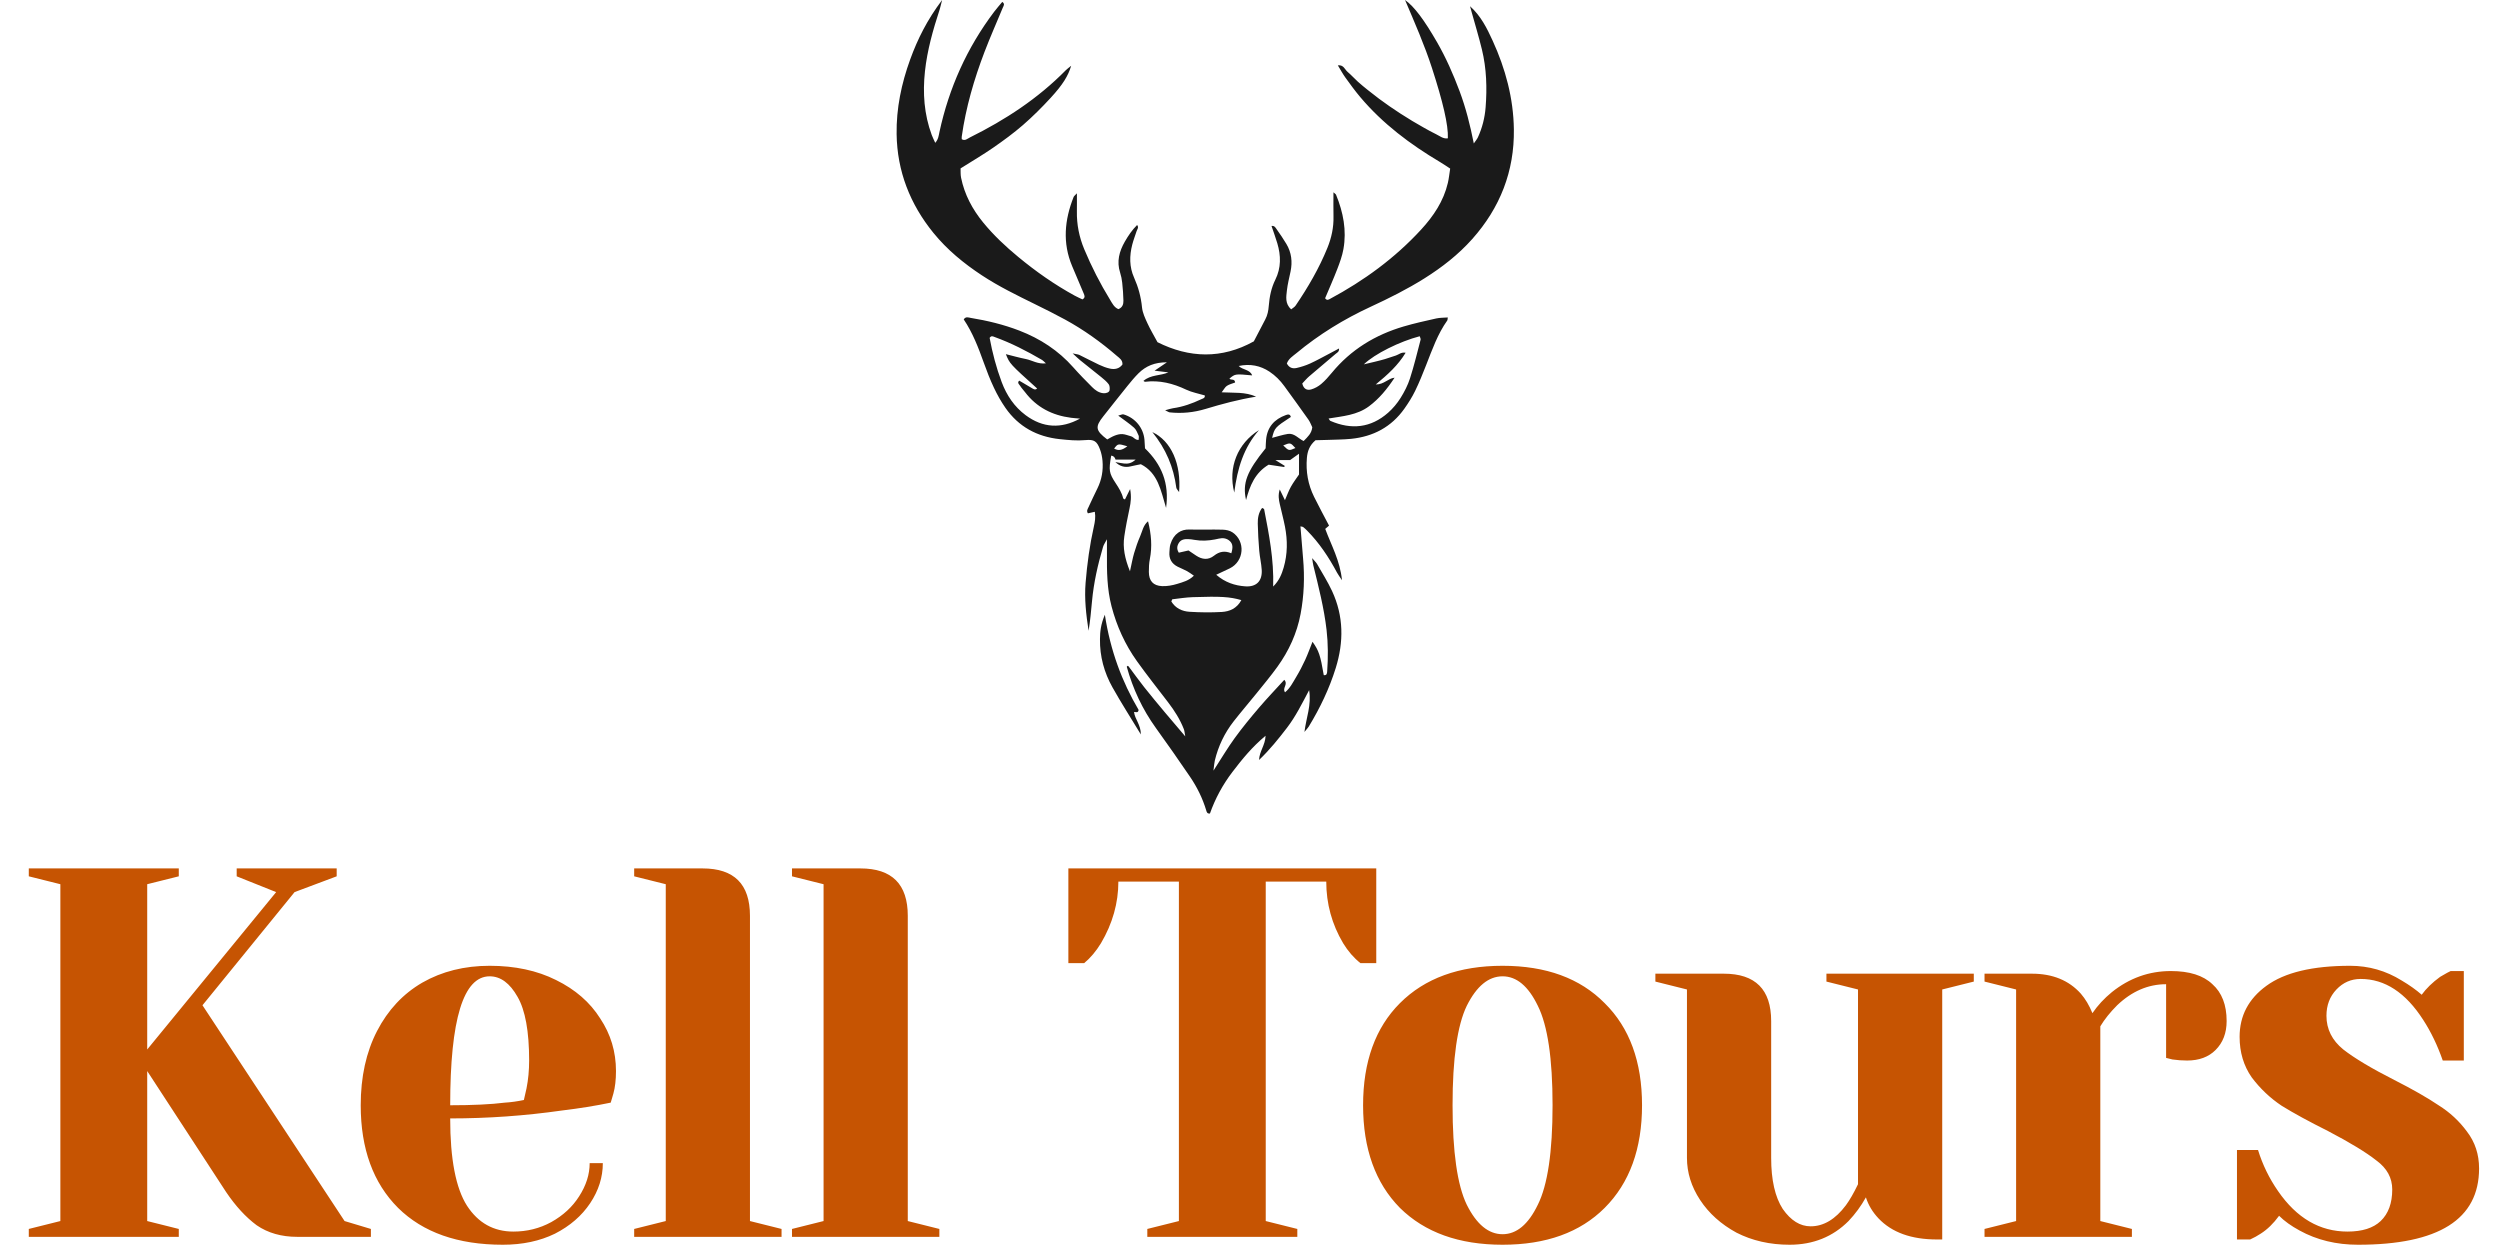
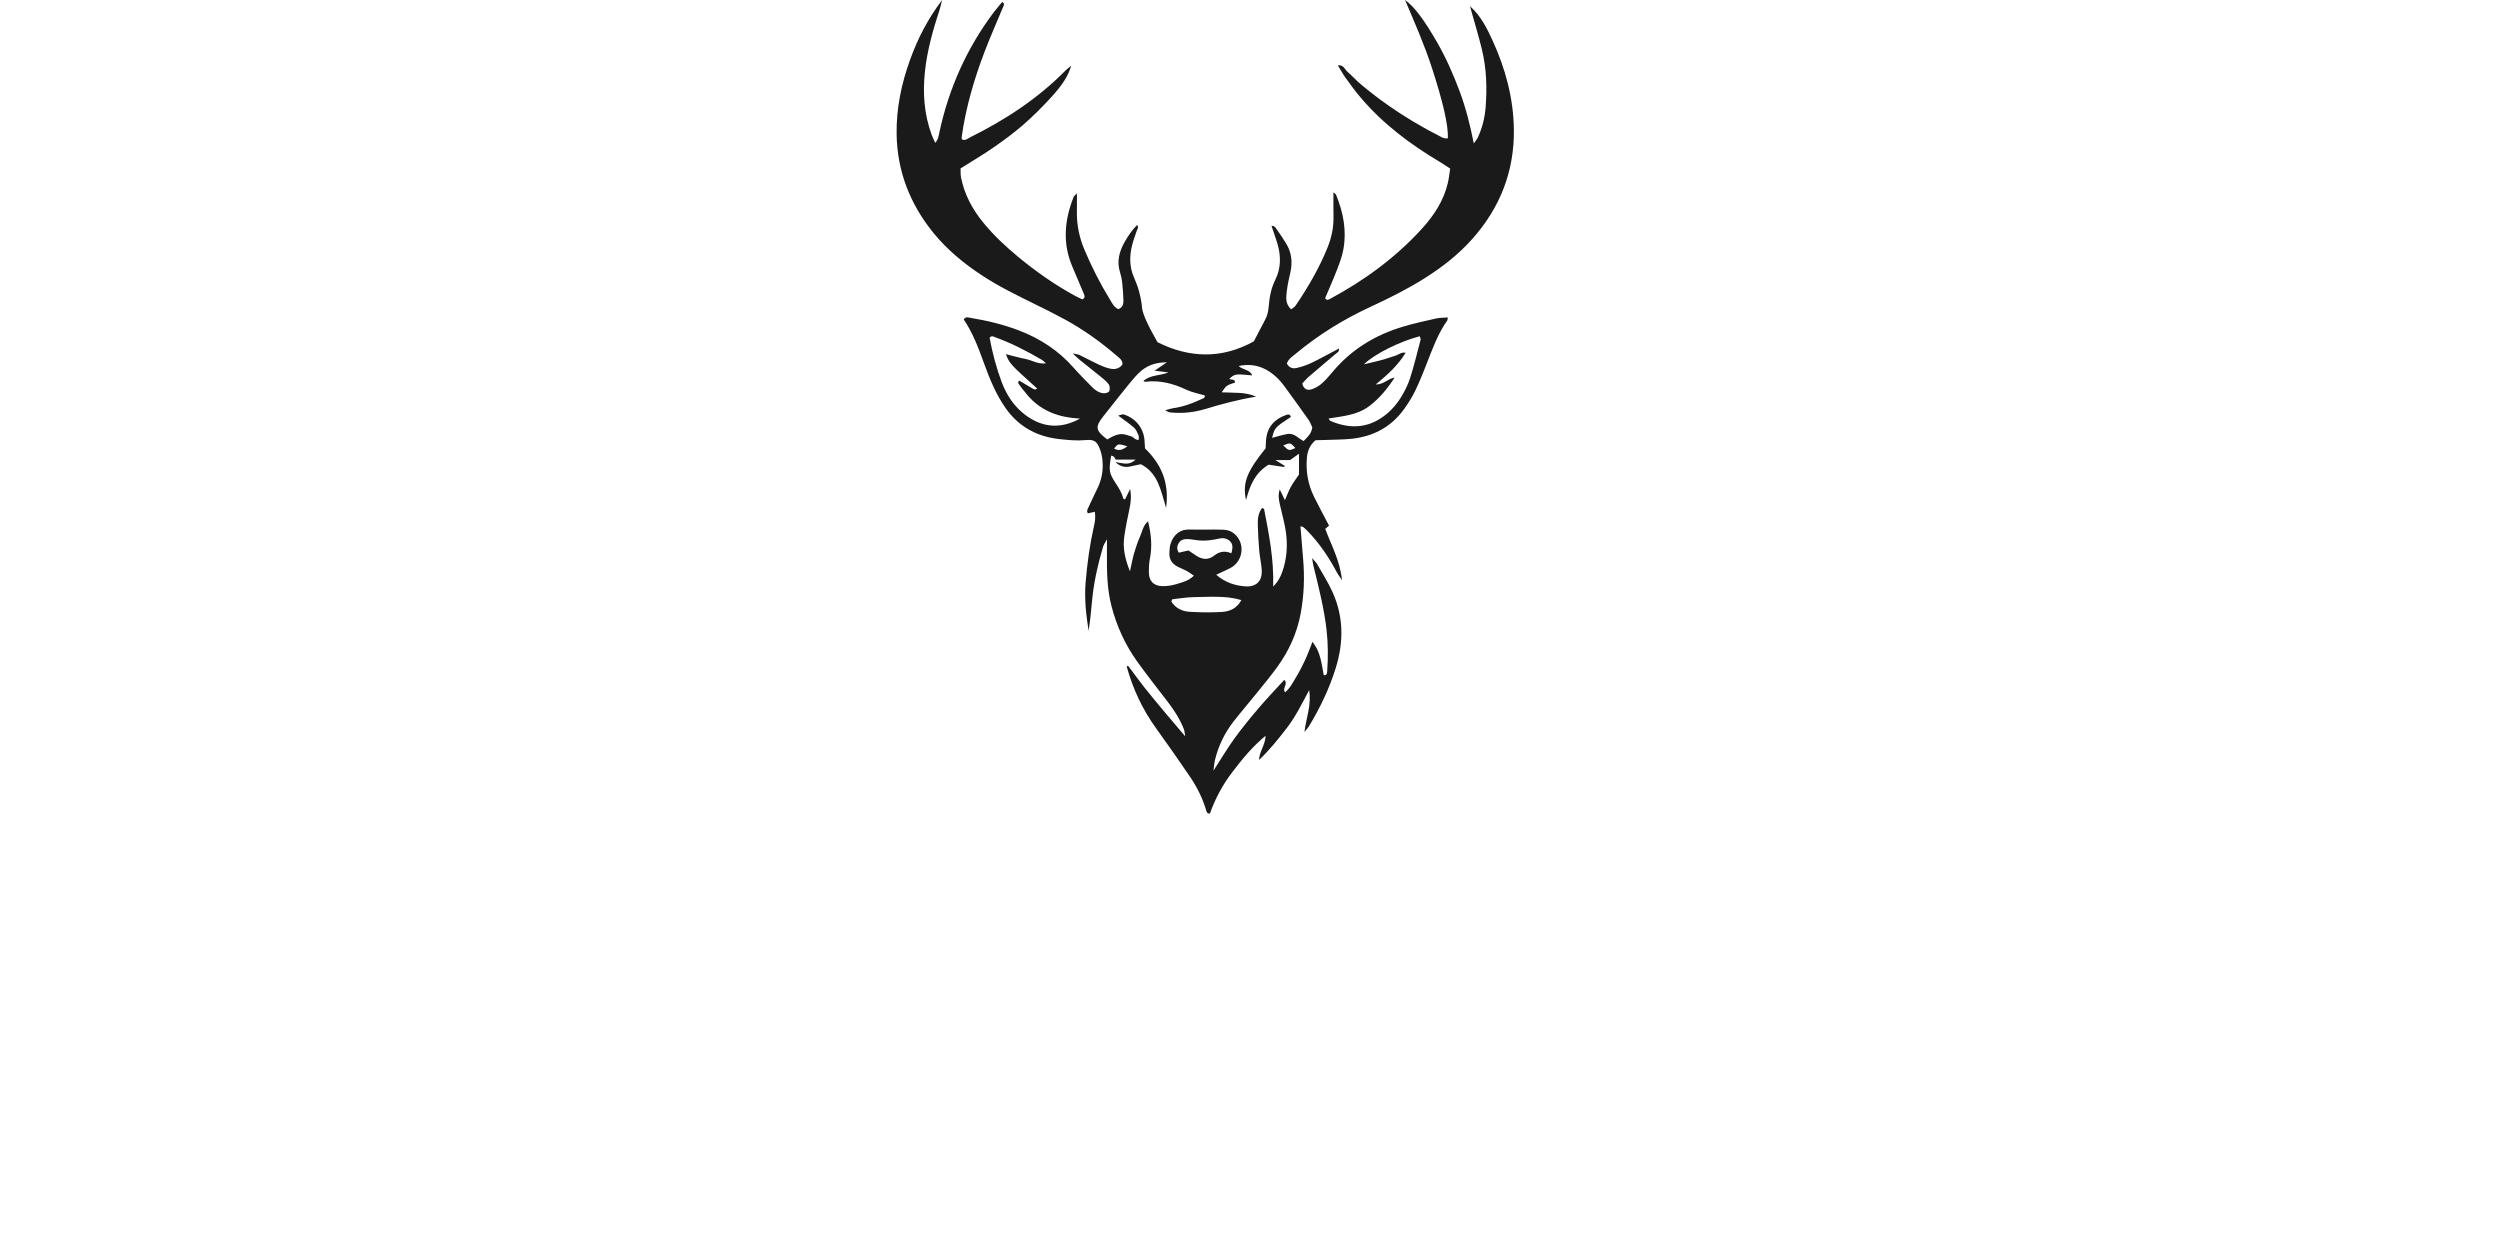
<svg xmlns="http://www.w3.org/2000/svg" width="285" height="142" viewBox="0 0 285 142" fill="none">
-   <path d="M3.282 140.1L6.882 139.2V100.8L3.282 99.9V99H20.382V99.9L16.782 100.8V119.64L31.482 101.7L26.982 99.9V99H38.382V99.9L33.582 101.7L23.082 114.6L39.282 139.2L42.282 140.1V141H33.882C32.082 141 30.542 140.56 29.262 139.68C28.022 138.76 26.862 137.5 25.782 135.9L16.782 122.1V139.2L20.382 140.1V141H3.282V140.1ZM57.322 141.9C52.202 141.9 48.222 140.5 45.382 137.7C42.542 134.86 41.122 130.96 41.122 126C41.122 122.76 41.742 119.94 42.982 117.54C44.222 115.14 45.942 113.3 48.142 112.02C50.382 110.74 52.942 110.1 55.822 110.1C58.702 110.1 61.222 110.64 63.382 111.72C65.582 112.8 67.262 114.26 68.422 116.1C69.622 117.9 70.222 119.9 70.222 122.1C70.222 123.1 70.122 123.96 69.922 124.68L69.622 125.7C67.902 126.06 66.042 126.36 64.042 126.6C59.842 127.2 55.602 127.5 51.322 127.5C51.322 132.14 51.962 135.46 53.242 137.46C54.522 139.42 56.282 140.4 58.522 140.4C60.082 140.4 61.522 140.04 62.842 139.32C64.202 138.56 65.262 137.58 66.022 136.38C66.822 135.14 67.222 133.88 67.222 132.6H68.722C68.722 134.2 68.242 135.72 67.282 137.16C66.322 138.6 64.982 139.76 63.262 140.64C61.542 141.48 59.562 141.9 57.322 141.9ZM51.322 126C53.882 126 55.962 125.9 57.562 125.7C58.242 125.66 58.962 125.56 59.722 125.4C59.762 125.2 59.862 124.76 60.022 124.08C60.222 123.08 60.322 122.02 60.322 120.9C60.322 117.58 59.882 115.16 59.002 113.64C58.122 112.08 57.062 111.3 55.822 111.3C52.822 111.3 51.322 116.2 51.322 126ZM72.296 140.1L75.897 139.2V100.8L72.296 99.9V99H80.097C83.697 99 85.496 100.8 85.496 104.4V139.2L89.097 140.1V141H72.296V140.1ZM90.287 140.1L93.887 139.2V100.8L90.287 99.9V99H98.087C101.687 99 103.487 100.8 103.487 104.4V139.2L107.087 140.1V141H90.287V140.1ZM130.794 140.1L134.394 139.2V100.5H127.494C127.494 102.94 126.834 105.28 125.514 107.52C124.954 108.44 124.314 109.2 123.594 109.8H121.794V99H156.894V109.8H155.094C154.334 109.2 153.674 108.44 153.114 107.52C151.834 105.36 151.194 103.02 151.194 100.5H144.294V139.2L147.894 140.1V141H130.794V140.1ZM171.292 141.9C166.332 141.9 162.432 140.5 159.592 137.7C156.792 134.86 155.392 130.96 155.392 126C155.392 121.04 156.792 117.16 159.592 114.36C162.432 111.52 166.332 110.1 171.292 110.1C176.252 110.1 180.132 111.52 182.932 114.36C185.772 117.16 187.192 121.04 187.192 126C187.192 130.96 185.772 134.86 182.932 137.7C180.132 140.5 176.252 141.9 171.292 141.9ZM171.292 140.7C172.892 140.7 174.232 139.58 175.312 137.34C176.432 135.1 176.992 131.32 176.992 126C176.992 120.68 176.432 116.9 175.312 114.66C174.232 112.42 172.892 111.3 171.292 111.3C169.692 111.3 168.332 112.42 167.212 114.66C166.132 116.9 165.592 120.68 165.592 126C165.592 131.32 166.132 135.1 167.212 137.34C168.332 139.58 169.692 140.7 171.292 140.7ZM204.013 141.9C201.773 141.9 199.753 141.44 197.953 140.52C196.193 139.56 194.813 138.32 193.813 136.8C192.813 135.28 192.313 133.68 192.313 132V112.8L188.713 111.9V111H196.513C200.113 111 201.913 112.8 201.913 116.4V132C201.913 134.52 202.353 136.46 203.233 137.82C204.153 139.14 205.213 139.8 206.413 139.8C207.893 139.8 209.233 139 210.433 137.4C210.873 136.8 211.333 136 211.813 135V112.8L208.213 111.9V111H225.013V111.9L221.413 112.8V141.3H220.813C217.893 141.3 215.673 140.5 214.153 138.9C213.473 138.18 212.993 137.38 212.713 136.5C212.153 137.5 211.493 138.4 210.733 139.2C208.933 141 206.693 141.9 204.013 141.9ZM226.236 140.1L229.836 139.2V112.8L226.236 111.9V111H231.636C233.996 111 235.856 111.76 237.216 113.28C237.736 113.88 238.176 114.62 238.536 115.5C239.136 114.62 239.876 113.82 240.756 113.1C242.756 111.5 244.996 110.7 247.476 110.7C249.596 110.7 251.176 111.2 252.216 112.2C253.296 113.16 253.836 114.56 253.836 116.4C253.836 117.76 253.416 118.86 252.576 119.7C251.776 120.5 250.696 120.9 249.336 120.9C248.776 120.9 248.216 120.86 247.656 120.78L246.936 120.6V112.2C244.896 112.2 243.036 113 241.356 114.6C240.556 115.4 239.916 116.2 239.436 117V139.2L243.036 140.1V141H226.236V140.1ZM268.815 141.9C266.335 141.9 264.115 141.36 262.155 140.28C261.195 139.76 260.415 139.2 259.815 138.6C259.175 139.48 258.475 140.16 257.715 140.64C257.355 140.88 256.955 141.1 256.515 141.3H255.015V131.1H257.415C257.935 132.78 258.695 134.34 259.695 135.78C261.815 138.86 264.455 140.4 267.615 140.4C269.295 140.4 270.555 140 271.395 139.2C272.275 138.36 272.715 137.16 272.715 135.6C272.715 134.28 272.115 133.18 270.915 132.3C269.755 131.38 267.915 130.26 265.395 128.94C263.235 127.86 261.475 126.9 260.115 126.06C258.795 125.18 257.655 124.1 256.695 122.82C255.775 121.5 255.315 119.96 255.315 118.2C255.315 115.8 256.335 113.86 258.375 112.38C260.455 110.86 263.635 110.1 267.915 110.1C270.035 110.1 271.995 110.66 273.795 111.78C274.675 112.3 275.435 112.84 276.075 113.4C276.595 112.68 277.295 112 278.175 111.36C278.855 110.96 279.255 110.74 279.375 110.7H280.875V120.9H278.475C277.875 119.18 277.135 117.64 276.255 116.28C274.255 113.16 271.875 111.6 269.115 111.6C268.035 111.6 267.115 112 266.355 112.8C265.595 113.6 265.215 114.6 265.215 115.8C265.215 117.32 265.855 118.6 267.135 119.64C268.415 120.64 270.355 121.8 272.955 123.12C275.075 124.2 276.755 125.16 277.995 126C279.275 126.8 280.355 127.8 281.235 129C282.155 130.2 282.615 131.6 282.615 133.2C282.615 139 278.015 141.9 268.815 141.9Z" fill="#C65402" />
  <path d="M172.581 14.738C172.531 11.199 171.626 7.838 170.159 4.631C169.508 3.206 168.806 1.799 167.583 0.709C167.646 0.937 167.708 1.164 167.771 1.391C168.164 2.81 168.594 4.22 168.941 5.65C169.466 7.82 169.534 10.031 169.359 12.248C169.266 13.429 168.978 14.575 168.481 15.657C168.385 15.865 168.225 16.043 168.014 16.353C167.589 14.223 167.098 12.279 166.392 10.393C165.666 8.457 164.839 6.57 163.803 4.776C162.349 2.259 161.224 0.741 160.175 0.001C161.297 2.639 162.401 5.147 163.246 7.758C164.484 11.583 165.123 14.26 165.056 15.769C164.526 15.856 164.142 15.504 163.718 15.302C163.23 15.07 162.76 14.801 162.288 14.537C161.859 14.298 161.434 14.052 161.013 13.798C160.551 13.518 160.092 13.231 159.637 12.939C159.224 12.672 158.816 12.399 158.412 12.119C158.007 11.839 157.607 11.554 157.213 11.259C156.781 10.935 156.354 10.602 155.932 10.264C155.549 9.956 155.165 9.646 154.801 9.317C154.401 8.954 154.04 8.544 153.627 8.197C153.304 7.926 153.179 7.367 152.512 7.447C152.812 7.939 153.064 8.412 153.374 8.843C153.919 9.601 154.47 10.358 155.071 11.071C157.639 14.115 160.777 16.463 164.181 18.483C164.553 18.703 164.908 18.951 165.32 19.218C165.228 19.8 165.177 20.334 165.056 20.852C164.573 22.926 163.419 24.636 162.01 26.17C159.021 29.425 155.495 31.993 151.611 34.079C151.459 34.161 151.266 34.292 151.063 33.999C151.52 32.91 152.02 31.791 152.459 30.649C152.74 29.919 153.012 29.17 153.149 28.404C153.534 26.262 153.129 24.204 152.315 22.214C152.276 22.116 152.152 22.053 152.014 21.924C152.014 22.898 151.996 23.781 152.018 24.664C152.05 25.916 151.789 27.114 151.324 28.259C150.377 30.59 149.114 32.755 147.702 34.833C147.579 35.013 147.359 35.127 147.19 35.268C146.479 34.606 146.626 33.84 146.705 33.123C146.786 32.393 146.972 31.674 147.123 30.953C147.353 29.849 147.231 28.794 146.654 27.82C146.304 27.23 145.913 26.663 145.516 26.103C145.401 25.941 145.282 25.706 144.953 25.76C145.18 26.433 145.415 27.071 145.609 27.72C146.032 29.131 146.059 30.532 145.388 31.885C144.921 32.827 144.721 33.834 144.64 34.868C144.598 35.416 144.499 35.934 144.237 36.424C143.798 37.24 143.378 38.067 142.937 38.914C139.276 40.953 135.573 40.82 131.955 39.01C131.529 38.218 131.125 37.547 130.802 36.84C130.539 36.265 130.25 35.658 130.19 35.044C130.073 33.849 129.767 32.728 129.283 31.643C128.736 30.418 128.751 29.159 129.076 27.89C129.21 27.368 129.405 26.862 129.573 26.349C129.644 26.133 129.859 25.937 129.63 25.651C129.062 26.215 128.623 26.863 128.231 27.546C127.597 28.652 127.281 29.803 127.693 31.075C127.813 31.447 127.89 31.839 127.931 32.228C128.004 32.91 128.057 33.596 128.07 34.282C128.078 34.676 127.965 35.057 127.498 35.242C127.014 35.046 126.798 34.583 126.55 34.177C125.419 32.329 124.433 30.404 123.601 28.405C123.03 27.033 122.738 25.59 122.765 24.093C122.777 23.458 122.767 22.823 122.767 22.039C122.564 22.262 122.436 22.345 122.391 22.46C121.357 25.067 121.109 27.694 122.227 30.346C122.666 31.388 123.116 32.425 123.548 33.469C123.635 33.68 123.756 33.931 123.4 34.132C123.127 34.001 122.814 33.867 122.516 33.704C120.222 32.449 118.091 30.952 116.079 29.289C114.637 28.098 113.273 26.82 112.084 25.366C110.851 23.858 109.955 22.182 109.563 20.262C109.488 19.892 109.519 19.501 109.505 19.197C110.814 18.372 112.046 17.652 113.216 16.842C114.387 16.031 115.543 15.187 116.617 14.255C117.728 13.29 118.777 12.243 119.773 11.159C121.179 9.629 121.769 8.647 122.114 7.498C121.833 7.729 121.653 7.851 121.504 8.003C118.331 11.233 114.601 13.669 110.567 15.669C110.287 15.808 110.009 16.099 109.638 15.869C109.638 15.752 109.627 15.655 109.64 15.563C110.111 12.238 111.045 9.034 112.239 5.906C112.886 4.209 113.628 2.547 114.322 0.867C114.404 0.669 114.597 0.453 114.259 0.217C113.95 0.591 113.625 0.956 113.332 1.344C110.232 5.449 108.182 10.034 107.096 15.055C107.009 15.461 106.976 15.88 106.617 16.284C106.454 15.92 106.319 15.66 106.218 15.388C105.346 13.033 105.178 10.604 105.445 8.125C105.705 5.716 106.363 3.404 107.111 1.113C107.194 0.859 107.248 0.596 107.402 0C105.693 2.269 104.606 4.456 103.761 6.779C102.76 9.532 102.17 12.371 102.214 15.292C102.277 19.515 103.741 23.263 106.406 26.544C107.974 28.473 109.867 30.026 111.931 31.386C113.865 32.66 115.943 33.67 118.015 34.69C119.161 35.254 120.306 35.822 121.427 36.435C123.547 37.595 125.504 38.997 127.331 40.578C127.617 40.826 127.985 41.039 127.961 41.549C127.613 42.031 127.097 42.142 126.544 42.023C126.117 41.932 125.697 41.768 125.299 41.582C124.543 41.229 123.807 40.83 123.056 40.466C122.902 40.392 122.716 40.384 122.282 40.286C122.701 40.67 122.902 40.875 123.124 41.055C123.927 41.703 124.743 42.337 125.543 42.99C125.846 43.238 126.158 43.494 126.389 43.803C126.512 43.969 126.524 44.264 126.491 44.487C126.455 44.734 126.079 44.862 125.759 44.825C125.236 44.765 124.841 44.469 124.494 44.121C123.765 43.39 123.039 42.654 122.356 41.88C120.659 39.957 118.579 38.605 116.202 37.688C114.407 36.996 112.546 36.548 110.652 36.239C110.408 36.199 110.093 36.05 109.865 36.413C110.883 37.928 111.534 39.62 112.147 41.334C112.493 42.305 112.867 43.271 113.307 44.201C113.683 44.997 114.119 45.777 114.622 46.499C116.117 48.644 118.214 49.784 120.801 50.061C121.779 50.165 122.75 50.266 123.741 50.171C124.739 50.075 125.055 50.3 125.405 51.244C125.557 51.651 125.647 52.095 125.685 52.529C125.781 53.626 125.598 54.681 125.105 55.678C124.756 56.382 124.426 57.096 124.095 57.81C123.997 58.022 123.836 58.234 124.021 58.52C124.258 58.467 124.502 58.413 124.811 58.344C124.915 58.968 124.818 59.499 124.702 60.018C124.227 62.132 123.935 64.27 123.758 66.428C123.607 68.271 123.817 70.086 124.1 71.906C124.281 70.787 124.387 69.666 124.489 68.546C124.682 66.433 125.148 64.375 125.747 62.345C125.824 62.084 125.996 61.85 126.193 61.473C126.193 62.139 126.196 62.629 126.192 63.12C126.175 65.138 126.201 67.15 126.716 69.124C127.305 71.385 128.26 73.481 129.614 75.377C130.757 76.976 131.981 78.517 133.176 80.079C133.896 81.021 134.527 82.014 134.958 83.122C135.034 83.319 135.042 83.541 135.119 83.947C134.243 82.915 133.506 82.06 132.783 81.193C131.995 80.249 131.206 79.306 130.443 78.342C129.834 77.573 129.264 76.773 128.674 75.988C128.646 75.95 128.6 75.919 128.556 75.904C128.541 75.898 128.506 75.953 128.451 76.01C129.147 78.52 130.234 80.859 131.773 82.994C133.095 84.828 134.392 86.681 135.663 88.551C136.467 89.733 137.098 91.012 137.511 92.389C137.567 92.574 137.61 92.773 137.932 92.744C138.53 91.045 139.39 89.454 140.498 88.001C141.592 86.566 142.725 85.167 144.275 83.876C144.245 84.939 143.571 85.637 143.533 86.638C144.778 85.442 145.758 84.217 146.715 82.969C147.692 81.695 148.404 80.261 149.241 78.676C149.519 80.387 148.915 81.784 148.706 83.441C148.968 83.119 149.102 82.987 149.197 82.831C150.48 80.724 151.54 78.515 152.274 76.154C153.2 73.178 153.183 70.239 151.857 67.383C151.362 66.318 150.727 65.317 150.144 64.294C150.044 64.12 149.884 63.98 149.582 63.624C149.657 64.086 149.675 64.276 149.72 64.46C150.318 66.892 150.942 69.317 151.229 71.815C151.409 73.385 151.41 74.954 151.3 76.526C151.285 76.738 151.266 77.022 150.909 76.966C150.526 74.709 150.347 74.169 149.625 73.162C149.341 73.872 149.096 74.564 148.79 75.227C148.482 75.895 148.142 76.553 147.762 77.182C147.395 77.791 147.076 78.45 146.496 78.922C146.131 78.444 146.892 78.017 146.408 77.5C145.423 78.582 144.438 79.609 143.517 80.689C142.56 81.811 141.621 82.953 140.755 84.145C139.947 85.258 139.244 86.449 138.334 87.855C138.409 87.278 138.422 86.987 138.488 86.71C138.88 85.06 139.6 83.559 140.643 82.226C141.491 81.143 142.391 80.1 143.255 79.028C144.056 78.033 144.878 77.05 145.624 76.014C146.932 74.198 147.853 72.193 148.268 69.985C148.661 67.897 148.742 65.788 148.552 63.669C148.443 62.454 148.351 61.238 148.251 60.005C148.396 60.041 148.504 60.04 148.572 60.092C148.727 60.209 148.869 60.346 149.006 60.485C150.402 61.896 151.485 63.53 152.417 65.273C152.554 65.53 152.735 65.763 152.986 66.145C152.768 63.914 151.757 62.142 151.077 60.293C151.266 60.13 151.402 60.013 151.511 59.92C150.935 58.815 150.347 57.736 149.804 56.635C149.114 55.237 148.854 53.753 148.986 52.196C149.052 51.431 149.29 50.764 149.971 50.186C150.396 50.175 150.882 50.167 151.368 50.149C152.252 50.114 153.14 50.116 154.019 50.028C156.546 49.773 158.621 48.68 160.104 46.582C160.556 45.942 160.981 45.271 161.323 44.568C161.796 43.598 162.2 42.592 162.593 41.587C163.275 39.848 163.89 38.081 164.986 36.539C165.033 36.472 165.019 36.362 165.047 36.189C164.594 36.225 164.15 36.21 163.73 36.304C162.485 36.583 161.235 36.859 160.012 37.219C156.775 38.173 153.999 39.86 151.833 42.492C151.459 42.946 151.064 43.396 150.617 43.774C150.291 44.05 149.883 44.278 149.474 44.395C149.01 44.529 148.606 44.354 148.458 43.717C148.703 43.461 148.95 43.16 149.239 42.91C150.244 42.042 151.267 41.195 152.275 40.332C152.429 40.2 152.679 40.12 152.651 39.725C152.255 39.937 151.922 40.118 151.586 40.294C150.845 40.68 150.116 41.091 149.357 41.438C148.87 41.661 148.347 41.826 147.824 41.948C147.369 42.054 146.952 41.933 146.7 41.435C146.897 40.891 147.375 40.606 147.781 40.27C150.368 38.122 153.209 36.381 156.258 34.97C158.355 33.999 160.422 32.97 162.381 31.738C164.39 30.476 166.249 29.029 167.832 27.253C171.008 23.69 172.649 19.522 172.581 14.738ZM116.93 47.336C115.629 46.371 114.759 45.065 114.195 43.566C113.574 41.913 113.131 40.209 112.818 38.52C113.007 38.232 113.193 38.348 113.37 38.412C115.272 39.098 117.059 40.02 118.8 41.037C118.921 41.108 119.015 41.225 119.233 41.421C118.321 41.538 117.662 41.071 116.942 40.928C116.184 40.778 115.437 40.565 114.668 40.374C115.111 41.471 115.111 41.471 118.234 44.29C117.991 44.513 117.786 44.331 117.588 44.218C117.119 43.951 116.658 43.67 116.189 43.391C115.921 43.657 116.202 43.828 116.305 43.999C116.457 44.249 116.669 44.462 116.848 44.697C118.172 46.441 119.962 47.352 122.104 47.627C122.442 47.671 122.783 47.69 123.123 47.721C120.963 48.907 118.881 48.784 116.93 47.336ZM156.066 46.317C157.225 45.454 158.12 44.367 158.984 43.056C158.226 43.136 157.789 43.837 156.835 43.829C158.231 42.681 159.379 41.637 160.241 40.214C159.753 40.114 159.467 40.42 159.13 40.529C158.711 40.666 158.295 40.814 157.873 40.94C157.497 41.052 157.115 41.143 156.735 41.238C156.369 41.329 156.002 41.412 155.476 41.537C156.712 40.339 159.575 38.925 161.848 38.331C161.884 38.465 161.978 38.614 161.948 38.731C161.563 40.2 161.208 41.681 160.743 43.125C160.49 43.91 160.103 44.671 159.663 45.371C159.277 45.986 158.79 46.568 158.246 47.049C156.273 48.789 154.049 49.011 151.668 47.983C151.596 47.952 151.558 47.844 151.458 47.71C153.074 47.443 154.706 47.33 156.066 46.317ZM139.278 69.764C138.059 69.835 136.83 69.818 135.611 69.744C134.761 69.693 134.006 69.339 133.534 68.573C133.583 68.465 133.612 68.322 133.657 68.317C134.431 68.224 135.206 68.102 135.983 68.076C139.189 67.968 140.193 68.035 141.515 68.412C140.991 69.377 140.17 69.711 139.278 69.764ZM136.36 63.339C136.076 63.15 135.793 62.959 135.488 62.753C135.112 62.839 134.744 62.923 134.385 63.005C134.115 62.592 134.179 62.216 134.403 61.871C134.644 61.5 135.043 61.445 135.446 61.459C135.69 61.467 135.934 61.502 136.175 61.546C136.959 61.687 137.738 61.646 138.515 61.495C138.66 61.467 138.804 61.436 138.947 61.402C139.405 61.295 139.842 61.357 140.191 61.672C140.555 62.002 140.567 62.436 140.369 63.072C139.613 62.753 138.994 62.876 138.4 63.348C137.742 63.87 137.038 63.792 136.36 63.339ZM149.16 47.837C149.354 48.111 149.469 48.441 149.601 48.708C149.524 49.413 149.079 49.803 148.612 50.279C148.017 49.995 147.545 49.351 146.812 49.469C146.208 49.567 145.62 49.763 145.02 49.917C145.301 48.771 145.348 48.719 147.155 47.535C147.077 47.18 146.818 47.233 146.59 47.316C145.27 47.79 144.466 48.69 144.334 50.121C144.302 50.461 144.298 50.804 144.283 51.106C142.137 53.755 141.625 55.066 142.049 57.005C142.488 55.345 143.075 53.906 144.623 52.974C145.169 53.056 145.786 53.149 146.404 53.242C146.422 53.197 146.441 53.152 146.459 53.107C146.166 52.925 145.872 52.743 145.391 52.446C146.097 52.446 146.577 52.446 147.075 52.446C147.397 52.216 147.705 51.996 148.088 51.723C148.088 52.539 148.088 53.269 148.088 54.092C147.804 54.516 147.444 54.985 147.16 55.495C146.902 55.957 146.726 56.464 146.483 57.022C146.295 56.633 146.129 56.29 145.89 55.796C145.688 56.455 145.782 56.956 145.892 57.452C146.083 58.315 146.319 59.168 146.487 60.035C146.791 61.6 146.786 63.166 146.336 64.706C146.118 65.454 145.832 66.179 145.141 66.867C145.236 63.777 144.666 60.918 144.113 58.058C144.1 57.994 143.963 57.954 143.882 57.902C143.476 58.432 143.373 59.06 143.386 59.693C143.408 60.723 143.466 61.754 143.553 62.781C143.614 63.514 143.795 64.239 143.837 64.973C143.91 66.238 143.229 66.936 141.953 66.843C140.776 66.758 139.668 66.403 138.648 65.523C139.234 65.247 139.723 65.027 140.202 64.79C141.833 63.982 142.014 61.702 140.502 60.687C140.198 60.483 139.768 60.393 139.393 60.383C138.116 60.348 136.836 60.4 135.559 60.365C134.669 60.341 133.801 60.812 133.425 62.052C133.341 62.33 133.339 62.634 133.314 62.927C133.249 63.698 133.569 64.26 134.259 64.606C134.61 64.782 134.978 64.925 135.323 65.11C135.568 65.24 135.788 65.417 136.102 65.629C135.521 66.202 134.843 66.364 134.213 66.56C133.66 66.732 133.056 66.841 132.481 66.818C131.463 66.779 130.974 66.216 130.97 65.203C130.968 64.713 130.987 64.213 131.082 63.735C131.364 62.304 131.247 60.902 130.876 59.425C130.319 59.897 130.229 60.556 129.983 61.117C129.708 61.745 129.484 62.399 129.289 63.057C129.115 63.648 129.011 64.259 128.816 65.129C128.224 63.662 127.979 62.426 128.172 61.135C128.331 60.067 128.542 59.005 128.768 57.949C128.911 57.278 128.997 56.618 128.834 55.752C128.587 56.251 128.419 56.59 128.245 56.941C128.162 56.888 128.054 56.858 128.041 56.805C127.886 56.171 127.55 55.635 127.196 55.097C126.42 53.916 126.385 53.627 126.676 51.941C126.952 51.971 127.098 52.14 127.17 52.392C127.881 52.392 128.592 52.392 129.466 52.392C128.98 52.832 128.569 52.886 128.142 52.841C127.811 52.806 127.484 52.732 127.154 52.675C127.644 53.149 128.214 53.33 128.887 53.168C129.265 53.077 129.648 53.008 130.059 52.922C132.021 53.929 132.324 55.893 132.933 57.898C133.324 55.081 132.418 52.945 130.53 51.114C130.511 50.804 130.5 50.464 130.469 50.126C130.346 48.778 129.423 47.644 128.093 47.241C127.952 47.198 127.763 47.31 127.477 47.379C128.166 47.897 128.761 48.292 129.289 48.764C129.531 48.981 129.656 49.338 129.8 49.648C129.854 49.764 129.808 49.927 129.808 50.145C129.424 50.194 129.24 49.818 128.941 49.738C128.613 49.651 128.29 49.51 127.958 49.487C127.677 49.468 127.374 49.547 127.105 49.647C126.79 49.764 126.502 49.952 126.225 50.097C124.882 49.078 124.819 48.665 125.779 47.457C126.696 46.303 127.604 45.142 128.53 43.995C128.931 43.498 129.34 43.003 129.792 42.554C130.624 41.727 131.632 41.299 133.029 41.302C132.475 41.678 132.092 41.938 131.622 42.258C132.24 42.334 132.718 42.393 133.196 42.452C132.266 42.857 131.182 42.696 130.349 43.427C130.449 43.482 130.493 43.528 130.531 43.524C132.195 43.318 133.732 43.71 135.231 44.423C135.884 44.733 136.623 44.861 137.345 45.078C137.404 45.397 137.096 45.438 136.924 45.52C135.901 46.007 134.838 46.383 133.707 46.541C133.481 46.572 133.262 46.655 132.824 46.771C133.132 46.916 133.234 46.998 133.344 47.01C134.731 47.16 136.096 47.022 137.426 46.62C139.303 46.052 141.193 45.545 143.199 45.217C141.962 44.663 140.686 44.801 139.27 44.724C139.534 44.386 139.658 44.121 139.867 43.986C140.143 43.807 140.485 43.729 140.803 43.606C140.774 43.127 140.314 43.377 140.154 43.164C140.809 42.613 140.809 42.613 142.746 42.795C142.502 42.112 141.684 42.193 141.209 41.722C142.497 41.444 143.674 41.673 144.724 42.371C145.387 42.812 145.94 43.368 146.406 44.009C147.331 45.281 148.255 46.553 149.16 47.837ZM147.677 51.076C146.927 51.405 146.927 51.405 146.287 50.779C147.102 50.447 147.102 50.447 147.677 51.076ZM127.01 51.137C127.449 50.564 127.449 50.564 128.518 50.874C127.914 51.345 127.491 51.41 127.01 51.137Z" fill="#1A1A1A" />
-   <path d="M129.803 80.933C127.906 77.709 126.587 74.196 125.954 70.08C125.48 71.2 125.408 72.023 125.397 72.862C125.37 74.825 125.873 76.662 126.82 78.354C127.796 80.099 128.88 81.785 130.058 83.729C130.059 82.612 129.365 81.978 129.281 81.164C129.512 81.148 129.731 81.326 129.803 80.933Z" fill="#1A1A1A" />
-   <path d="M131.363 49.255C132.928 51.184 133.794 53.269 134.098 55.592C134.117 55.737 134.265 55.866 134.417 56.101C134.675 52.888 133.523 50.271 131.363 49.255Z" fill="#1A1A1A" />
-   <path d="M140.706 56.154C141.054 53.398 141.789 51.004 143.538 49.02C141.071 50.562 139.977 53.292 140.706 56.154Z" fill="#1A1A1A" />
</svg>